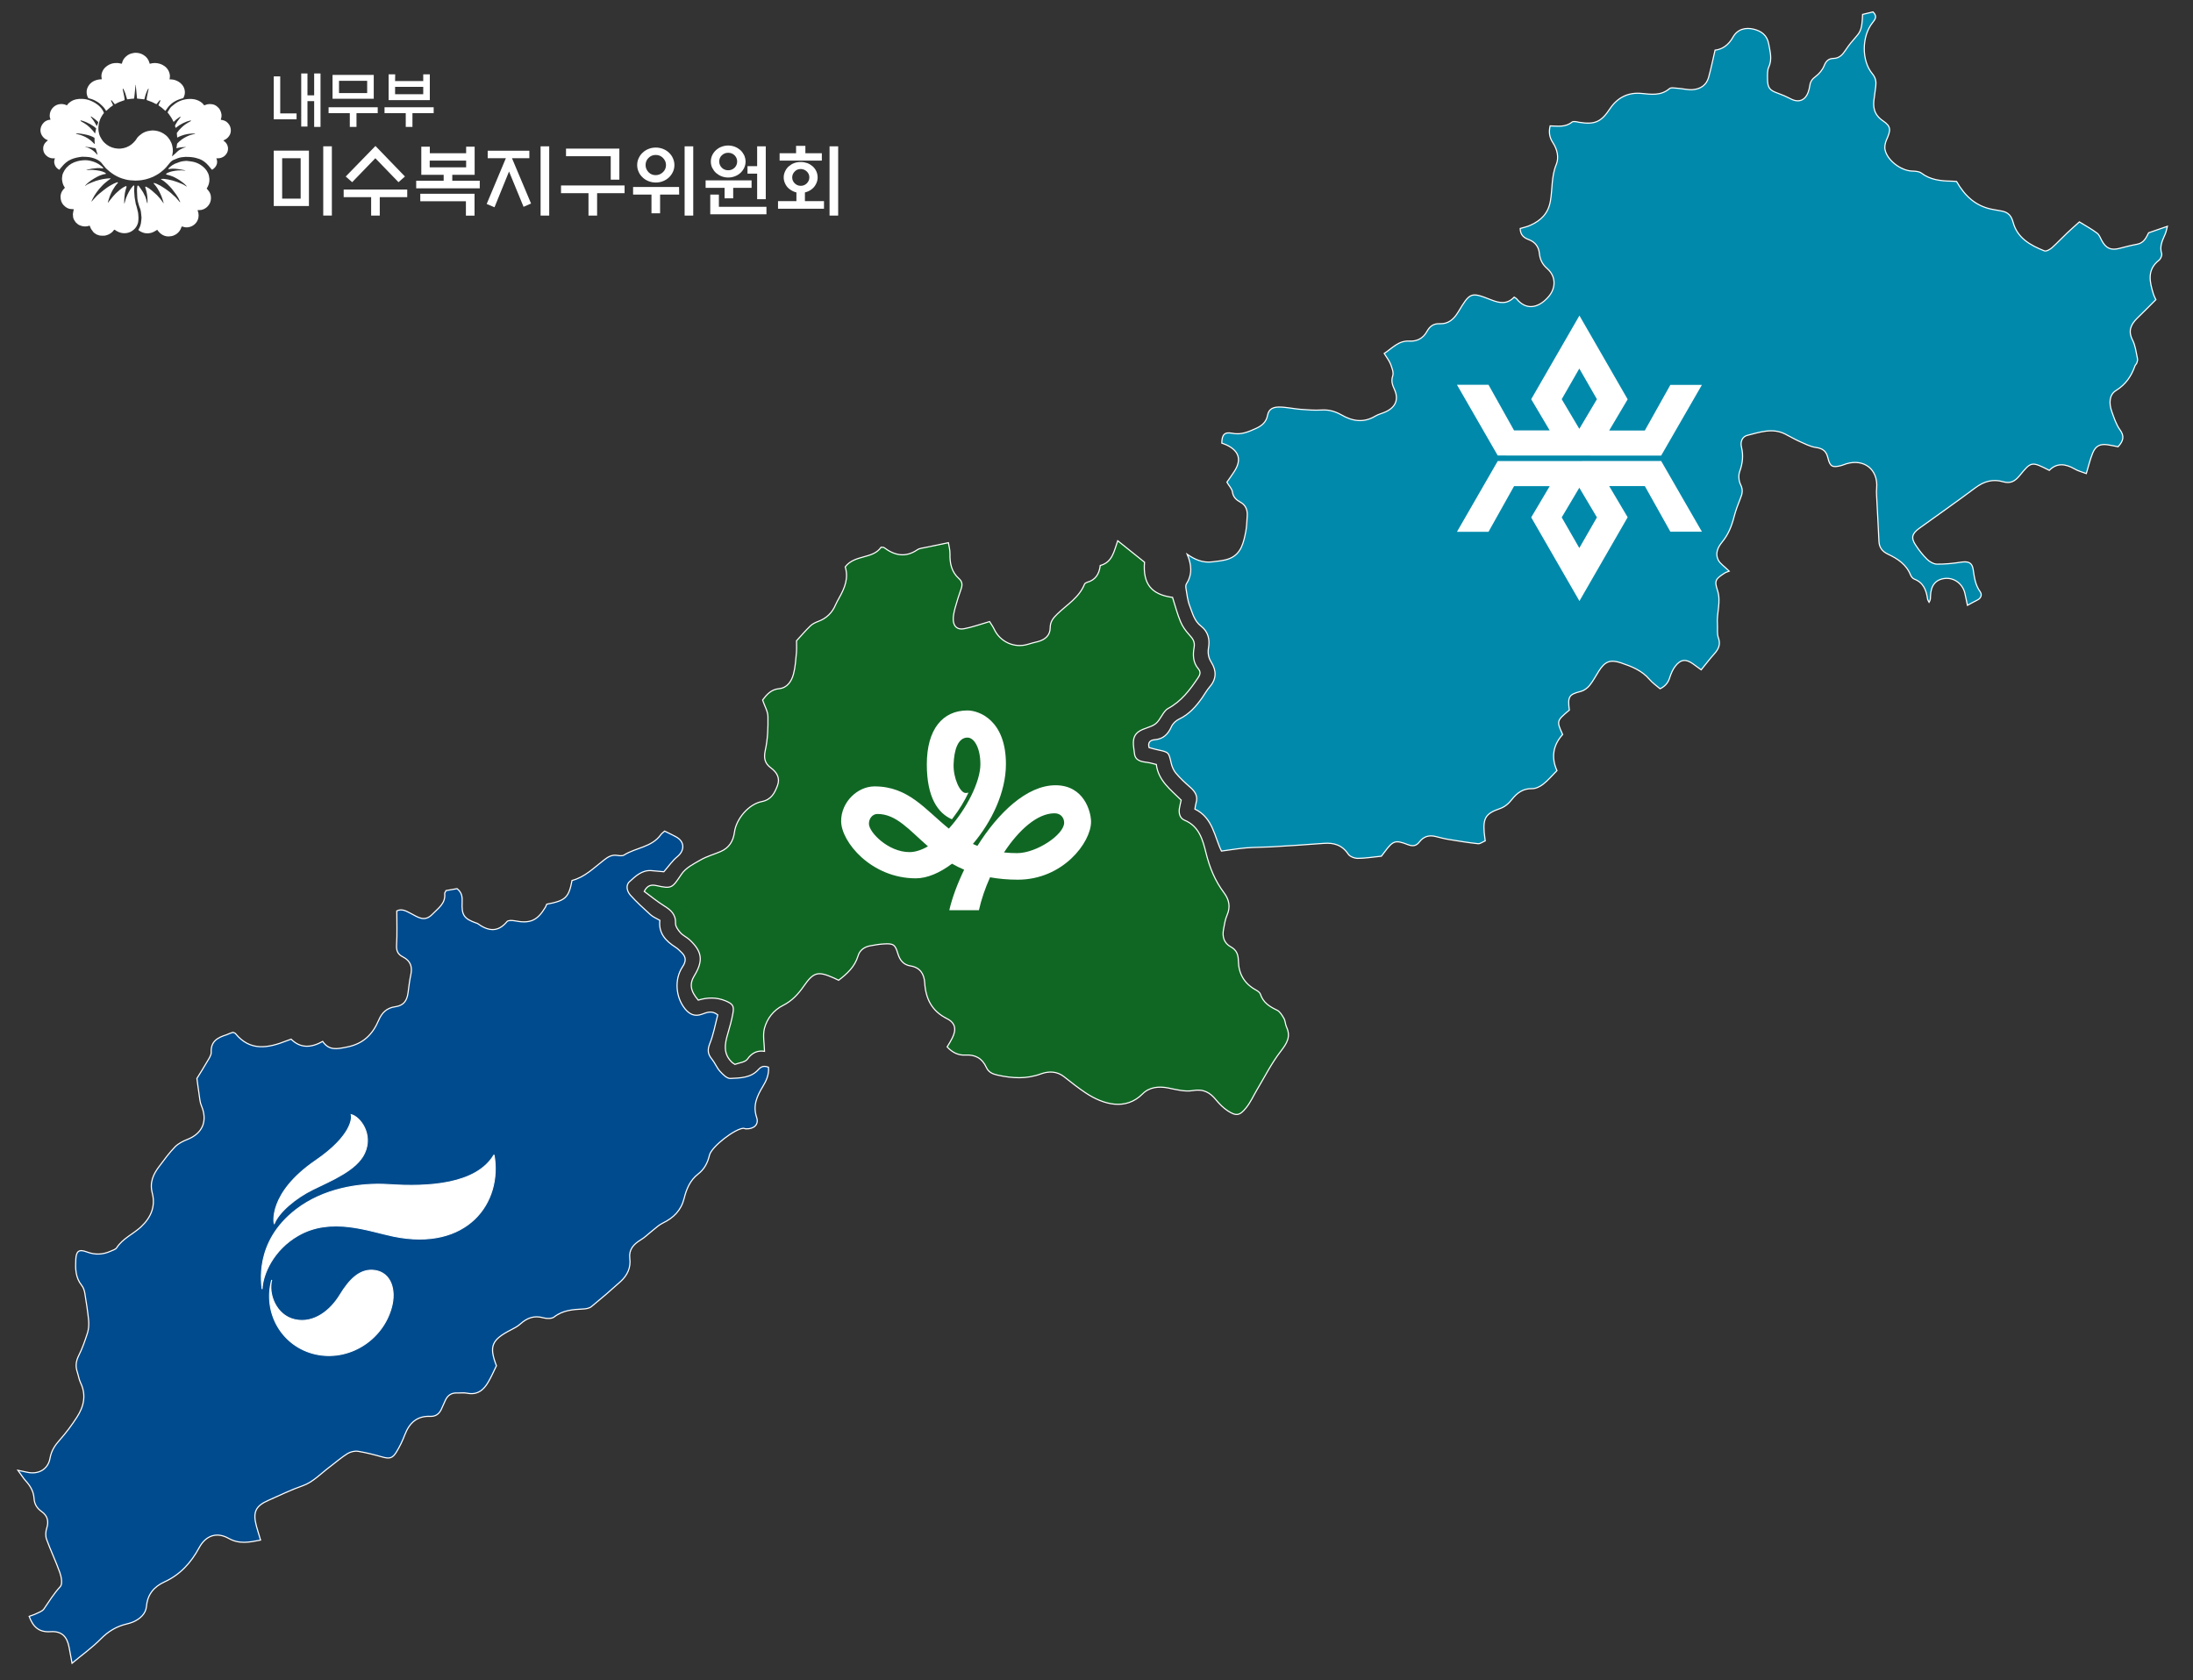
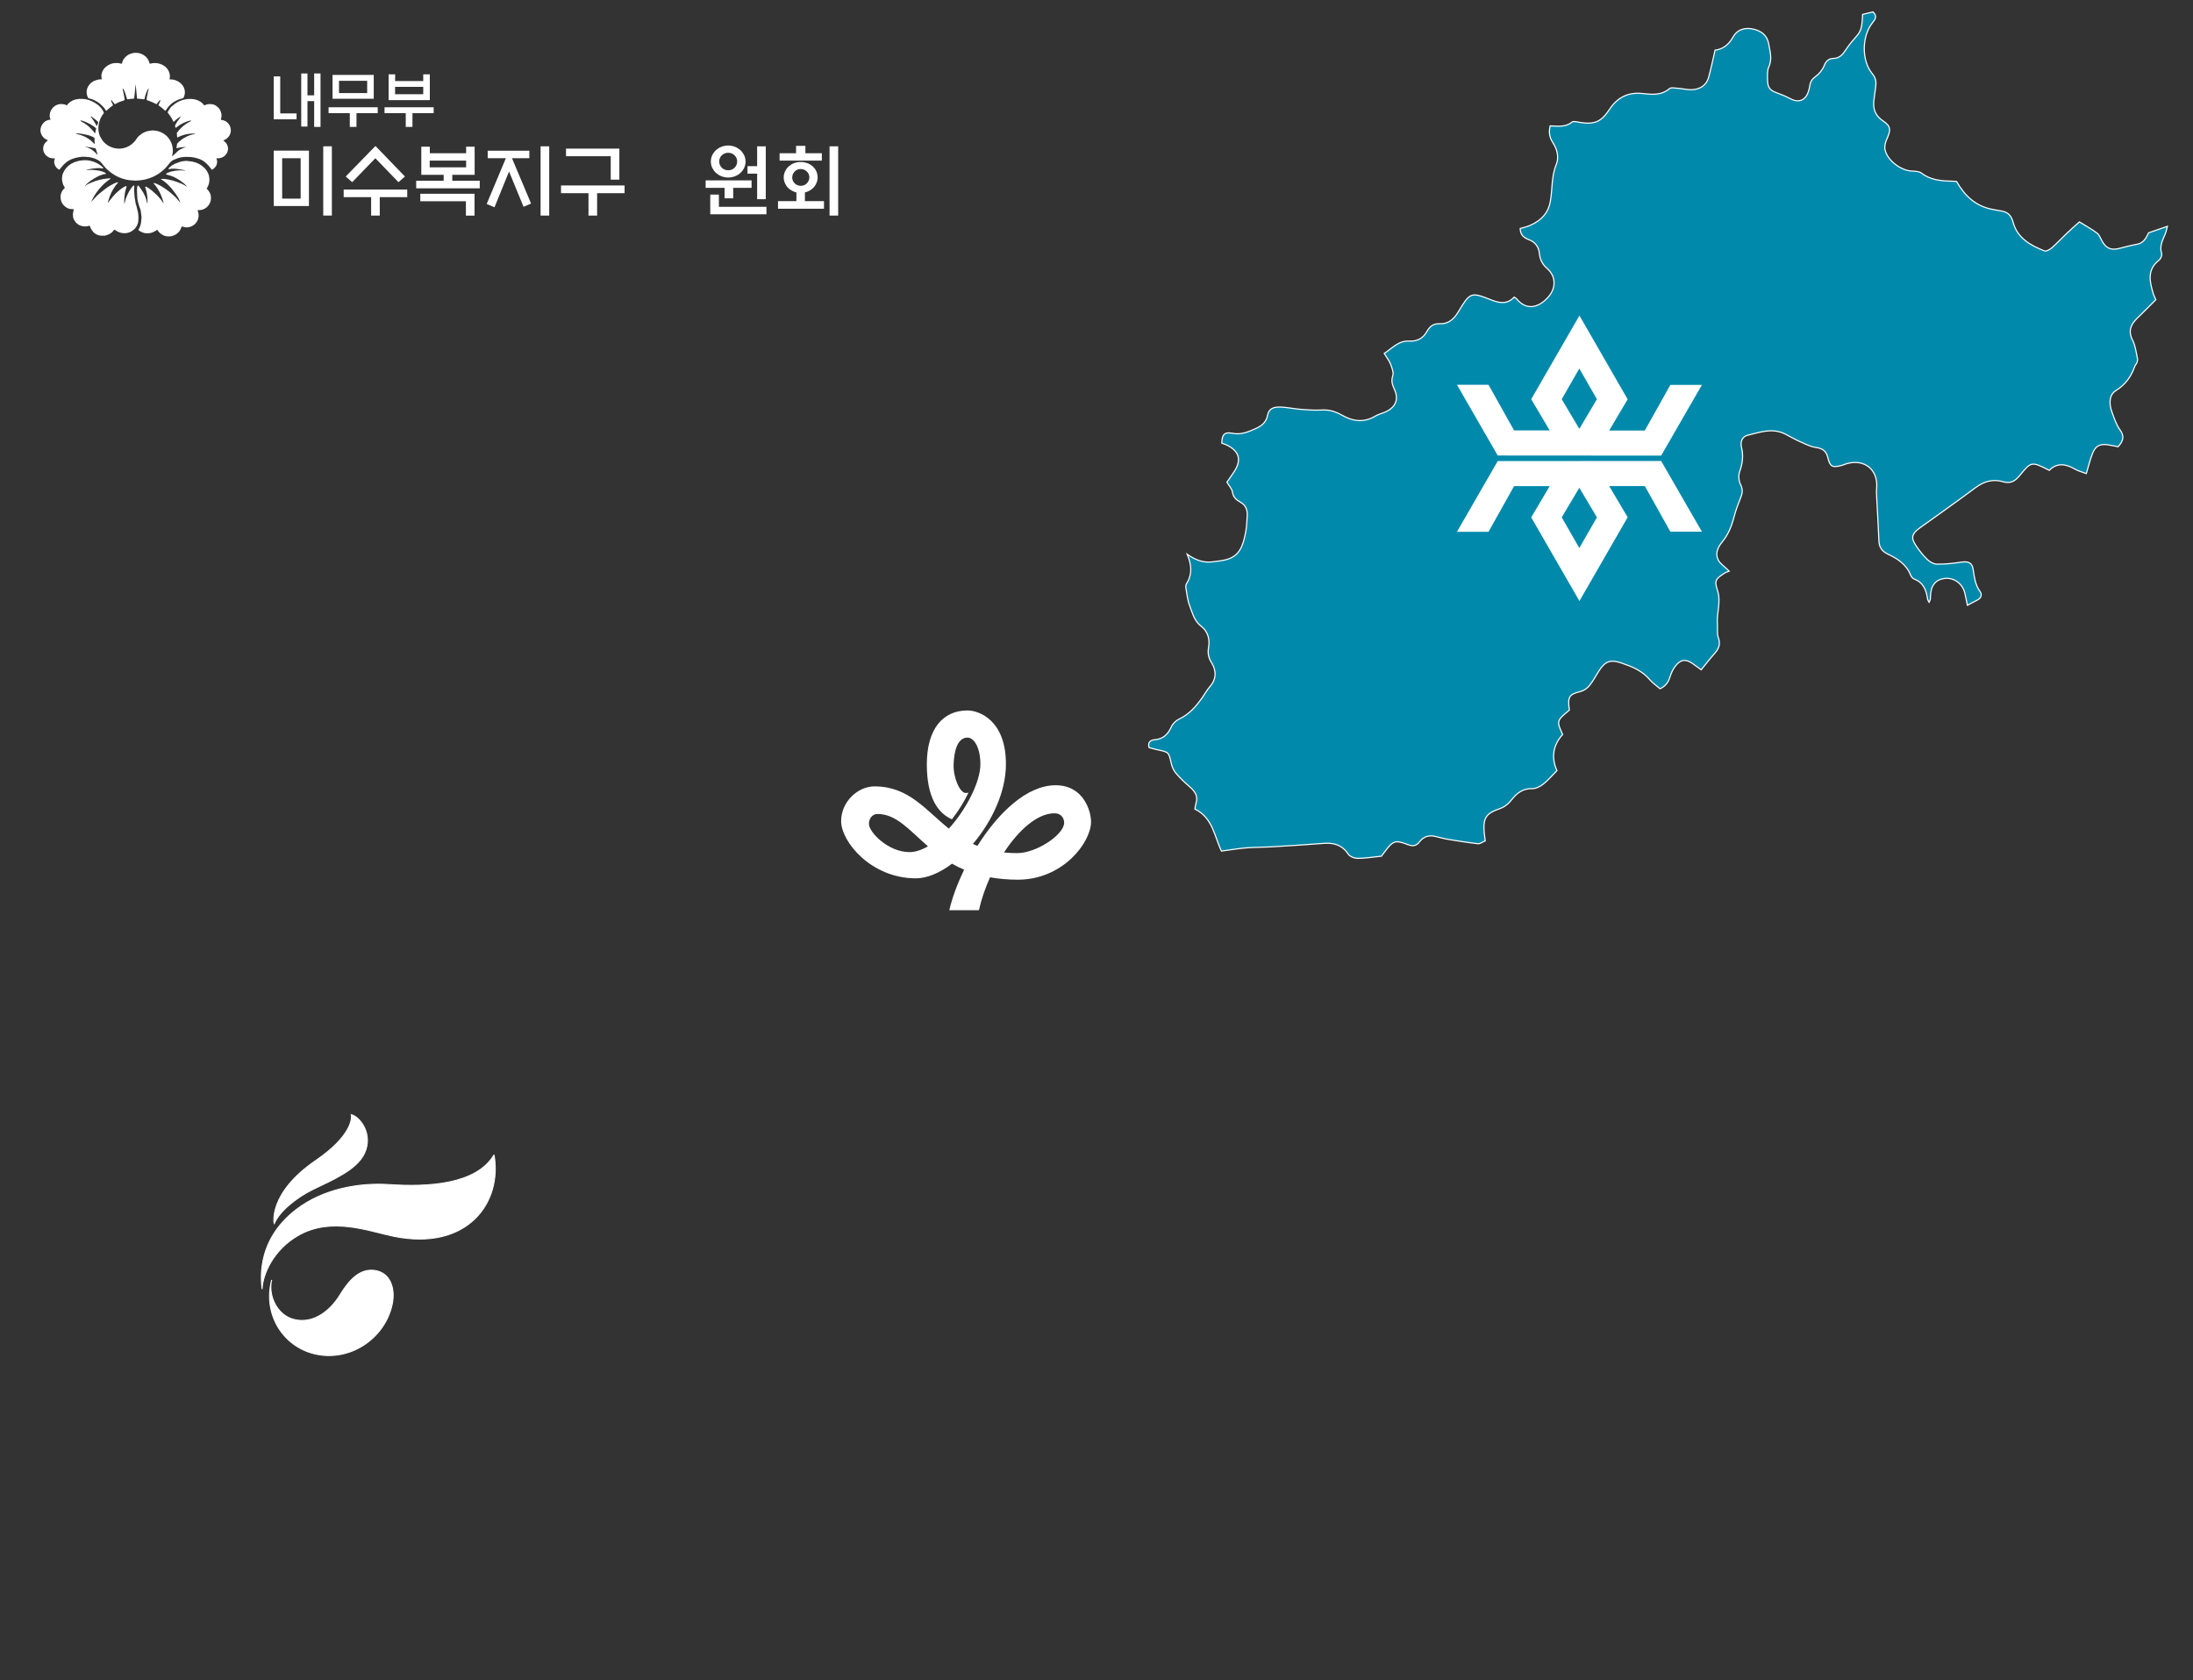
<svg xmlns="http://www.w3.org/2000/svg" version="1.1" id="레이어_1" x="0px" y="0px" viewBox="0 0 1932.2 1480.1" style="enable-background:new 0 0 1932.2 1480.1;" xml:space="preserve">
  <rect x="0" y="0" width="1932.2" height="1480.1" fill="#333333" stroke="none" />
  <style type="text/css">
	.st0{fill:#0089AB;stroke:#FFFFFF;stroke-miterlimit:10;}
	.st1{fill:#004B8D;stroke:#FFFFFF;stroke-miterlimit:10;}
	.st2{fill:#106724;stroke:#FFFFFF;stroke-miterlimit:10;}
	.st3{fill:#FFFFFF;stroke:#FFFFFF;stroke-width:0.871;stroke-miterlimit:10;}
	.st4{fill:#FFFFFF;}
</style>
  <path class="st0" d="M1382.7,625.6c-11.3,9.5-11.3,9.5-5.9,21.5c-8.3,9.2-10.3,20-5,31.8c-4.2,4.2-7.8,8.6-12.2,12  c-2.7,2.1-6.5,4-9.8,3.9c-8-0.2-13.3,3.9-17.7,9.5c-3,3.8-6.2,6.6-10.9,8.2c-12.1,4.2-14.5,8.2-13.5,20.9c0.2,2.3,0.6,4.5,0.9,7.4  c-2.3,0.9-4.4,2.7-6.3,2.5c-8.5-0.9-17-2.3-25.5-3.7c-3.9-0.6-7.8-1.6-11.7-2.6c-5.8-1.5-10.6-0.2-14.3,4.5  c-2.8,3.7-5.7,4.4-10.4,2.6c-11-4.3-13.1-3.4-20.1,6c-1.4,1.8-2.8,3.7-3.2,4.2c-7.9,0.8-14.4,1.9-20.8,1.9c-2.9,0-6.9-1.5-8.4-3.7  c-5.3-8-12.6-10.2-21.5-9.5c-15.6,1.2-31.2,2.2-46.8,3.1c-7.3,0.4-14.6,0.3-21.9,0.9c-6.8,0.6-13.6,1.7-21.5,2.8  c-6.1-12.2-7.4-29.3-23.4-37c0.4-2.1,0.5-3.7,1-5.3c1.9-6-0.8-10.1-5.1-13.9c-4.5-3.9-8.9-8-12.7-12.5c-2-2.4-3.4-5.7-4.1-8.8  c-2.2-9.6-2-9.6-11.8-11.7c-2.6-0.5-5.1-1.3-7.7-2c-1.3-4.7,1.2-6.6,4.9-6.9c7.6-0.6,11.8-4.8,14.8-11.5c1.2-2.7,4-5.4,6.8-6.7  c8.8-4.2,14.9-11.1,20.3-18.8c2.3-3.3,4.2-6.8,6.8-9.8c5.9-6.8,5.8-14.1,1.4-21.2c-2.7-4.3-3.4-8.2-2.6-13.1  c1.3-7.3-0.4-14.2-6.5-18.9c-6.1-4.6-7.6-11.6-10.1-18c-1.9-4.8-2.4-10.3-3.3-15.5c-0.2-1.2-0.2-2.8,0.4-3.8  c5.4-8.4,4.6-16.9,0.7-26.1c6.9,4.8,13.9,7.7,22,6.7c5.2-0.7,10.7-1,15.5-3c10.2-4.2,12.2-14.1,14.1-23.6c0.9-4.5,0.9-9.2,1.3-13.8  c0.4-5.1-1.3-9.5-5.7-12c-4-2.2-6.7-4.5-7.4-9.4c-0.4-2.7-2.9-5.1-4.8-8.4c2-2.9,4.3-6,6.4-9.3c6.7-10.2,4.5-18.1-6.5-23.4  c-1.5-0.7-3-1.2-4.4-1.7c0.1-7.3,2.2-10.1,9.2-8.7c8,1.6,14.3-1.3,21-4.3c5.2-2.3,9.1-5.8,10.1-11.5c1.1-6.1,5.6-7.3,10.2-7.3  c6.2,0,12.5,1.5,18.7,2c6.3,0.5,12.7,1,18.9,0.6c6.3-0.4,11.9,1.3,17.1,4.2c9.9,5.7,19.6,7.4,30,1.2c2.8-1.7,6.2-2.4,9.2-3.8  c8.8-4.1,11.6-10.9,7.8-19.5c-1.8-4-3.2-7.4-1.6-12.2c1-2.9-0.7-7-1.9-10.3c-1.2-3-3.3-5.7-5.6-9.4c7.2-4.7,12.6-11.5,22.3-10.9  c6.4,0.4,11.9-2.4,15.1-8.1c2.7-4.9,5.8-7.5,11.8-7.2c7.4,0.3,12.2-4.1,15.9-10.2c10.5-17.4,11-18,28.9-10.9c8,3.2,14.4,4,20.5-2.3  c1,0.7,1.7,0.9,2.1,1.4c7.8,9.8,18.6,9.1,28-1.6c6.8-7.7,6.9-18-0.9-24.9c-4.4-3.8-6.4-7.9-7-13.4c-0.5-5.7-3.6-10-9.1-12.1  c-4.3-1.6-7.7-3.9-7.8-9.9c2.9-0.9,6.2-1.5,9.1-2.9c9.3-4.2,15.6-10.4,17.5-21.2c1.9-10.7,0.8-21.8,5.2-32.3  c2.5-6.1,0.9-13.3-3-19.2c-2.9-4.4-3.8-9-2.4-14.8c6.7,0.2,13.4,1.4,19.2-3.3c1.3-1.1,4.5-0.2,6.7,0.2c13.8,2.2,19.3-0.7,26.7-11.9  c6.4-9.6,15.7-14.7,27.7-13.6c8.6,0.8,17.2,2.3,24.8-4.2c1.5-1.3,5-0.4,7.6-0.3c4.3,0.3,8.6,1.5,12.8,1.2  c6.8-0.5,12.2-3.9,14.1-10.8c2.1-7.6,3.7-15.3,5.7-24c6.4-0.7,12-4.6,15.8-11.5c4-7.1,11-8.7,18.2-7c6.6,1.6,11.9,5.2,13.3,13.1  c1.2,6.9,3.2,13.4,0,20.4c-1.3,2.8-1.1,6.5-1.1,9.8c0,8.4,1.8,10.6,9.3,13.2c3.7,1.3,7.3,2.9,10.8,4.7c7.1,3.9,13.1,1.8,15.8-5.8  c0.7-1.9,1.1-3.9,1.4-5.8c0.5-3.5,2.1-5.7,5.1-7.9c3.2-2.4,6.2-6,7.6-9.7c1.6-4.1,4-6.1,8-6.2c5.4-0.1,8.2-3.4,10.9-7.5  c2.7-4.1,5.9-8,9.2-11.7c4.2-4.7,5.2-7.6,5.7-19.6c3-0.7,6.3-1.5,9.2-2.2c4,4,1.9,6.5-0.3,9.3c-9.7,12-10,33.5-0.3,45.2  c3,3.6,3.5,7,3,11c-0.4,3.3-0.8,6.6-1.3,9.9c-1.4,8.3-0.4,15.1,7.7,20.6c7.4,5,6.9,8.2,3,16.9c-1.1,2.5-1.8,5.9-1.2,8.6  c2,9.3,13.8,18.2,23.5,18.7c2.9,0.1,6.4,0.2,8.5,1.8c8,6.1,17.1,6.9,26.5,7.1c1.7,0,3.3,0.2,4.5,0.3c7.3,12.8,16.9,21.7,31.3,24.5  c2.9,0.6,5.9,1,8.8,1.6c5.4,1.1,8.2,4.1,9.7,9.8c3.7,13.9,15.2,20.3,27.5,25.2c1.7,0.7,5-1.2,6.8-2.8c4.7-4.2,9-8.9,13.6-13.2  c3.6-3.4,7.3-6.6,10.5-9.5c5.8,3.6,11,6.4,15.6,9.9c1.9,1.4,2.9,4.2,4.1,6.5c3.7,6.9,8.1,8.9,15.7,6.9c5.1-1.3,10.2-2.7,15.4-3.6  c6.2-1.1,8.2-6.2,10.2-10.1c5.9-2,11-3.8,16.5-5.7c-0.5,1.9-0.9,4.5-1.9,6.8c-2.3,5.5-5.2,10.7-3.1,17.2c0.5,1.6-0.9,4.8-2.4,5.9  c-10.9,8.6-8.1,19.2-4.8,30c0.5,1.5,1.3,3,2.1,4.7c-5.6,5.6-10.9,11-16.4,16.3c-5.7,5.6-8.3,11.3-4.1,19.4  c2.5,4.9,3.1,10.8,4.3,16.3c0.3,1.2-0.2,2.6-0.6,3.8c-0.3,0.9-1.3,1.6-1.6,2.5c-3.2,9.1-8.1,16.4-16.8,21.8  c-6.1,3.8-6.1,11.5-3.7,18.3c2,5.6,3.9,11.6,7.3,16.3c4,5.6,3.1,9.6-1.7,14.9c-2.5-0.5-5.7-1.2-8.9-1.7c-6.9-1.1-10.9,0.9-13.5,7.3  c-2.2,5.5-3.6,11.3-5.6,18c-3.6-1.4-7.2-2.2-10.2-4c-8-4.6-15.7-5.7-22.4,1.2c-15.6-7.9-15.8-8.1-26.2,4.7c-4.1,5-8.2,7.2-14.6,5.3  c-8.9-2.6-16.8-0.3-24.3,5.3c-16.3,12.2-32.9,23.8-49.4,35.7c-6.6,4.8-7.5,8.5-3.2,14.9c2.9,4.4,6.2,8.7,10,12.4  c2.2,2.2,5.7,4.2,8.6,4.3c7,0.1,14.2-0.6,21.2-1.7c6.4-1,9.9,0.2,10.8,6.3c1.1,6.9,1.8,13.7,6.2,19.7c1.8,2.5,0.9,5.8-2.6,7.4  c-2.7,1.3-5.2,2.8-8.6,4.6c-0.7-3.5-1.5-6.7-2.1-9.8c-1.6-8.7-9.3-14.8-17.7-13.9c-8.3,0.9-12.6,6.2-12.8,16c0,1.6,0,3.1-1.2,5  c-0.5-1-1.3-2-1.4-3.1c-1.1-7.6-3.6-14.2-11.6-17.3c-1.4-0.5-2.7-2.1-3.3-3.5c-3.7-9.5-11.5-14.5-20-18.5c-5.1-2.4-7.7-6-7.9-11.5  c-0.6-13.6-1.4-27.2-2.1-40.9c-0.1-2-0.1-4,0.1-6c1.3-16.2-11-25.9-26.7-21.2c-1.6,0.5-3.1,1.2-4.7,1.6c-7.4,1.9-9.7,1-11.5-6.6  c-1.5-6.3-4.5-8.5-10.7-9.4c-5.1-0.7-10-3.4-14.8-5.5c-4.2-1.9-8.2-4.3-12.4-6.4c-11.2-5.5-22.1-1.5-33,1.2  c-4.6,1.1-6.5,5.6-5.3,10.5c1.8,7.4,1,14.3-1.6,21.5c-1.2,3.3-0.8,8.2,0.8,11.4c2.3,4.5,1.6,8.1-0.2,12.3c-2.1,5.2-4.1,10.6-5.5,16  c-2.1,8.2-5.1,15.8-10.6,22.4c-3.8,4.6-6.2,10.1-3.4,15.7c1.6,3.3,5.4,5.6,9.7,9.9c-1.4,0.6-2.8,0.9-3.9,1.6  c-8.2,5.3-9.3,6.7-6.4,15.4c3.3,10.1-0.9,19.8-0.1,29.7c0.3,4-0.5,8.3,0.8,11.8c2.2,6,0.3,10.1-3.6,14.4c-3.9,4.3-7.4,9-11.5,14  c-3.2-2.3-5.2-3.8-7.3-5.3c-6.2-4.4-10.8-4-15.5,2.1c-2.2,2.8-3.7,6.3-4.8,9.7c-1.3,4.4-3.6,7.7-8.6,10.2c-3-2.6-6.6-5-9.3-8.2  c-6.8-8-15.9-11.5-25.4-14.7c-9.2-3-13.9-1.2-19.2,7.2c-2.7,4.2-5,8.7-8.1,12.6c-1.9,2.4-4.8,4.6-7.7,5.4  C1382.5,611.7,1381.1,613.5,1382.7,625.6z" />
-   <path class="st1" d="M205.2,909.5c1,0.4,1.8,0.5,2.2,1c13,15.9,28.7,12.9,45,6.5c1.2-0.5,2.5-0.9,4.1-1.5c8.3,8.3,17.8,7.6,27.8,2  c5.7,8.2,12.5,6.7,21.1,5c14.6-2.8,22.9-11.1,28.3-23.8c2.8-6.6,7.1-10.8,14.7-11.8c7.1-1,10.2-5.2,11.1-12.2  c0.7-5.2,1.3-10.5,2.4-15.7c1.6-7.1-0.1-12.5-6.8-15.9c-4.4-2.2-6-5.2-5.7-10.4c0.6-9.9,0.2-19.9,0.2-30.2c4.4-2.2,8.2,0.1,11.9,2  c6.4,3.2,12.4,8.4,19.6,0.8c5.1-5.3,11.6-9.4,10.7-18c-0.1-0.6,0.5-1.2,1.2-2.7c2.9-0.5,6.4-1.1,9.7-1.7c4.3,3.4,4.7,7.3,4.5,11.9  c-0.6,11.5,1.7,14.6,12.4,18.4c0.3,0.1,0.7,0.1,1,0.3c9.1,6.6,17.8,8.5,26.1-1.6c1-1.2,4.4-1.1,6.6-0.7c13.6,2.7,20.1,0,27.2-11.9  c0.5-0.8,0.8-1.8,1.2-2.7c16.5-3.1,19.4-5.7,22.3-20.9c11.2-2.9,19.2-11.1,28.1-18c3.6-2.8,7-4.9,11.8-4.1c1.9,0.3,4.4,0.6,5.9-0.3  c10.4-6.6,24.4-6.8,32.4-17.9c0.9-1.3,2.4-2.2,3.4-3.2c3.6,1.8,6.9,3.3,10,5c7.8,4.2,7.9,12.1,1,17.7c-4.2,3.4-7.4,8.2-11.7,13.1  c-2.8-0.2-7-0.7-11.2-1c-8.2-0.5-13.7,4.9-19,9.7c-3.7,3.3-2.2,8.6,0.7,11.9c5.5,6.1,11.6,11.7,17.8,17.3c2.2,2,5.1,3.1,8.2,4.9  c-1.4,11.3,5.2,18.3,14.1,23.9c1.9,1.2,3.5,3,5.2,4.6c3.9,3.9,3.9,7.6,0.7,12.4c-7.4,11-6.1,26.9,2.2,37.1c4,4.9,8.6,7,14.9,4.7  c4.2-1.5,8.8-3.6,13.9,0.6c-2.2,8.3-3.7,17.2-7,25.3c-2.2,5.5-1.8,9.3,1.8,13.6c2.7,3.3,4.3,7.6,7.1,10.7c2.5,2.8,6.2,6.6,9.3,6.4  c8.7-0.4,18.1-0.5,24.6-7.8c2.8-3.1,5.1-3.4,8.9-2.1c0.6,6.5-1.9,11.9-5,17c-5.1,8.5-9,16.7-5.4,27.3c2.1,6.3-2.5,10.3-9.6,10  c-0.6,0-1.3-0.5-1.9-0.5c-7.5,0.2-28.3,16.2-30.1,23.7c-1.6,6.8-4.5,12.4-10.1,16.7c-7,5.4-10.2,13.2-12.2,21.3  c-2.7,10.7-9.3,17.2-18.8,21.8c-3.2,1.5-5.9,4.1-8.8,6.4c-3.6,2.8-6.9,6.2-10.8,8.5c-6.2,3.8-10.4,8.4-9.5,16.1  c1.1,8.4-2.2,15.1-8.1,20.5c-8.4,7.6-16.9,14.9-25.7,22.1c-1.8,1.5-4.8,2-7.3,2.1c-9,0.5-17.8,1-25.5,7c-2.1,1.7-6.6,1.6-9.5,0.8  c-8-2.3-14.3,0-20.2,5.3c-2.4,2.2-5.5,3.8-8.4,5.3c-17.1,8.8-19.4,14.4-12.8,31.6c-2.3,4.7-4.4,9.6-7.1,14.2  c-4.1,7.2-9.6,11.8-18.7,10c-2.9-0.6-6-0.1-9-0.2c-4.9-0.2-8.2,2.1-10.2,6.5c-1.2,2.7-2.4,5.5-3.7,8.2c-1.9,3.9-5,6.1-9.6,5.9  c-11.7-0.5-18.4,5.8-22.4,16.2c-2,5.3-4.5,10.4-7.4,15.2c-3.5,5.7-6.1,6.1-12.4,4.4c-7-2-14.1-3.8-21.3-5c-3-0.5-6.8,0.4-9.4,2  c-5.3,3.3-10.1,7.5-15.1,11.3c-8,5.9-15.3,13.9-24.3,17c-10.4,3.6-20.1,8.4-30.1,12.8c-11.6,5-14.1,10.5-10.7,23  c1,3.8,2.3,7.6,3.6,12.1c-9.9,1.9-18.7,3.8-28.1-1.5c-10.5-5.9-20.2-2.6-26,8.2c-7.2,13.3-16.7,23.8-30.7,30.2  c-8.9,4.1-14.8,10.7-15.7,21.4c-0.6,6.6-5.6,11.1-11.7,13.8c-1.8,0.8-3.8,1.3-5.7,1.8c-9,2.1-16.3,6.5-22.9,13.2  c-7.4,7.5-16.1,13.7-25.3,21.4c-1-5.6-1.8-9.8-2.6-14c-1.8-9.6-6.6-14.5-16.4-13.8c-10.4,0.7-15.4-4.4-18.8-13.5  c2.1-0.8,4.3-1.4,6.3-2.4c2.3-1.1,5.3-2.1,6.7-4.1c4.6-6.8,8.9-13.7,14.5-19.8c2-2.2,0.9-8.4-0.4-12.1c-3.5-10-8.2-19.6-11.8-29.6  c-1-2.8-0.8-6.6,0.1-9.4c2.1-6.3,0.8-11.3-4.5-15c-4.1-2.9-6.3-6.6-6.6-11.6c-0.4-5.9-3.1-10.7-7.1-15.1c-2.2-2.4-3.9-5.2-7.1-9.6  c4,0.8,6,1.2,8,1.7c9.9,2.3,18.6-2.4,20.3-12.4c1.2-6.7,4.4-11.4,8.7-16.2c5.5-6.2,10.5-12.9,15-19.9c6.1-9.4,8.4-19.5,3.2-30.3  c-1.4-3-1.9-6.4-2.9-9.5c-1.7-5-1.2-9.4,1.2-14.3c3.3-6.5,5.7-13.5,7.9-20.4c1-3.4,1.2-7.2,0.9-10.8c-0.8-7.9-2-15.8-3.3-23.6  c-0.4-2.6-1.3-5.4-2.9-7.3c-5.5-6.9-5.5-14.8-5.1-22.8c0.4-7.2,2.6-9.2,9.6-6.6c7.4,2.8,14.3,2.5,21.3-0.7c1.8-0.8,4.2-1.5,5.1-2.9  c5.4-8.3,14.6-12.1,21.5-18.5c9-8.4,12.8-18.3,9.9-29.6c-2.5-9.8,0.9-16.8,6.3-23.9c4.4-5.8,8.7-11.8,13.8-17c2.9-2.9,7-5,10.9-6.5  c13.4-5.3,17.9-16.3,12.3-29.6c-1.4-3.2-1.5-6.9-2.1-10.4c-0.7-4.2-1.1-8.4-1.9-13.7c2.6-4.2,6-9.5,9.1-14.9  c1.5-2.6,3.6-5.5,3.5-8.1c-0.5-9.9,5.9-13.1,13.6-15.5C201.8,910.6,203.6,910,205.2,909.5z" />
-   <path class="st2" d="M738.9,863.6c-1.9-0.9-3-1.5-4.2-2c-14.2-6.3-17.9-5.2-26.6,7.3c-4.8,6.9-10.3,12.9-18.1,16.8  c-8.4,4.2-14.2,11.6-16.5,20.4c-1.5,6-0.1,12.8,0.1,20.1c-5.6-0.9-10.8,0.8-15,6.8c-2,2.9-7.5,3.3-11.1,4.7c-1-0.7-1.6-1-2.1-1.4  c-8.3-7.4-7-16.2-4.2-25.5c1.8-6,3.5-12.2,4.6-18.4c1.1-6.4-0.4-8-6.4-10.6c-8.1-3.4-16.2-3.1-24.2-0.7c-6.9-8-7.9-14.3-3.4-21.6  c8-13.2,6.9-21.3-4.4-31.7c-2.4-2.2-5.7-3.6-7.9-6.1c-2-2.3-4.4-5.5-4.3-8.2c0.3-8.1-4.3-11.9-10.3-15.6  c-6.1-3.8-11.6-8.4-17.3-12.6c2.9-5.7,6.5-6,10.8-5.1c13.7,3.1,13.9,2,22-10c3.7-5.6,10.8-9.2,17-12.7c5.4-3.1,11.7-4.8,17.5-7.3  c7.4-3.2,11.1-9,12.2-17c1.5-11.8,12.6-24.8,24-27c8.4-1.6,11.4-7.5,13.9-14.1c2.5-6.6-0.5-11.7-5.8-15.6c-5.5-4.1-6.4-8.7-4.9-15.6  c2.1-9.6,2.5-19.8,2.3-29.7c-0.1-4.7-3-9.3-4.7-14.5c3.6-4.7,7.3-9.3,14.6-10c7.1-0.7,10.9-6.5,12.6-12.8c1.6-6,2-12.4,2.6-18.7  c0.3-3.6,0.1-7.3,0.1-10.7c4.1-4.4,7.9-9,12.2-13.1c1.8-1.8,4.4-3,6.8-3.9c7.3-2.7,12.4-7.6,15.4-14.7c0.9-2.1,2.1-4.2,3.2-6.2  c4.9-8.6,8.4-17.4,5.3-27.2c8.4-11,24.3-6.7,31.6-17.3c1.4,0.1,2.2,0,2.6,0.3c9.4,7.1,19,9,29.4,1.9c2.1-1.4,5-1.5,7.6-2.1  c6.1-1.3,12.2-2.6,19.7-4.1c0.4,2.7,1.5,6.3,1.4,9.9c-0.2,8.4,1.4,15.9,7.9,21.7c2.9,2.6,3.2,5.4,2,8.9c-2,5.6-3.8,11.3-5.4,17.1  c-0.9,3.5-1.8,7.2-1.6,10.7c0.4,5.7,3.8,8.6,9.5,7.5c7.1-1.3,13.9-3.8,22.5-6.3c0.8,1.4,2.7,3.9,4,6.6c5.2,11.3,17.9,17.1,29.8,13.4  c2.8-0.9,5.7-1.6,8.6-2.3c6.4-1.7,11-5.4,11-12.4c0-5.4,2.9-8.7,6.2-11.9c8.5-8.3,19.3-14.5,24-26.3c0.3-0.8,1.4-1.4,2.3-1.7  c7.5-2,10.7-7.4,11.6-14.8c10.7-2.9,12-12.2,15.4-21.8c8,6.4,15.8,12.6,23.6,18.9c-1.5,19.1,6,28.5,24.7,31c2.3,7.1,4.1,14.4,7,21.3  c1.7,4.2,4.5,8.1,7.6,11.5c3.1,3.4,5.3,6.1,4.4,11.3c-1.2,6.6-1,13.3,3.8,18.9c2.3,2.7,1.5,5.3-0.5,8.1  c-7.1,10.5-14.4,20.3-26.1,26.7c-4.7,2.6-6.6,9.9-11.1,13.5c-4.2,3.3-10.6,3.8-15,7c-6.8,4.9-4.3,12.8-3.6,19.5  c0.7,6.1,6.2,7,11.4,7.6c2.6,0.3,5.1,1.2,7.8,1.8c1.8,14.3,12.6,22.1,21.9,31.4c-0.5,2.4-1.2,4.9-1.6,7.5c-0.6,4.3,0.5,8.5,4.6,10.2  c13,5.4,16.1,17.6,18.9,28.9c3.2,12.9,8,24.6,15.9,35.1c4.5,6,5.8,12.4,2.6,19.7c-1.7,3.9-2.3,8.3-3.1,12.5  c-1.2,6.5,0.4,12.1,6.5,15.4c5.1,2.8,6.5,6.9,6.6,12.3c0.2,11.1,5,19.8,15,25.4c1.7,0.9,3.8,2.3,4.4,3.9c2.4,7.4,8,11,14.6,14.1  c2.6,1.2,4.5,4.5,6.1,7.2c1.3,2.2,1.2,5.2,2.3,7.6c4,8.6,0.4,14.4-5,21.4c-8.1,10.4-14.1,22.4-20.9,33.8c-3.2,5.4-5.8,11.3-9.7,16.1  c-5.7,7.1-8.8,7.4-16.2,2.6c-3.8-2.5-7.2-5.9-10.1-9.4c-5.4-6.7-11.2-10.1-20.7-8.4c-6.9,1.2-14.5-0.9-21.6-2.3  c-8.5-1.7-16.7-0.7-22.5,5.1c-14.8,15-34.5,9.7-50.3-0.8c-6.6-4.4-12.9-9.4-19.1-14.3c-6.2-4.9-13.6-4.8-20-2.5  c-12.9,4.8-25.4,4-38.3,1.2c-4.6-1-8.1-2.5-10.1-6.9c-3.6-7.9-9.6-11.3-18.4-10.8c-6.3,0.4-11.6-2.3-16.1-7.2  c1.6-2.6,3.2-5.1,4.5-7.8c3.8-7.5,2.8-13.3-4.5-17c-13.5-6.7-18.9-17.5-19.8-31.9c-0.5-7.6-4.1-13.3-12.4-14.6  c-6.4-1-9.5-5.1-11.3-11.1c-2.3-7.8-3.9-8.8-12.2-8.3c-4,0.2-7.9,0.9-11.8,1.6c-5.3,0.9-9.5,3.8-11,9  C753.1,851.7,746.6,857.7,738.9,863.6z" />
  <path class="st3" d="M330.5,1119.3c-12.9-2-22.4,7.5-31,21.6c-7.9,13.1-22.6,25.6-39.8,21.7c-16.5-3.7-23.6-22.6-20.3-35  c-7.9,29.5,9.4,58.7,38.5,65.3s59.2-11.9,67.1-41.4C349,1136.6,344.6,1121.5,330.5,1119.3" />
  <path class="st3" d="M435.3,1017.4c7.4,42.2-23.7,85.1-88.7,71.7c-21.5-4.4-54.6-17.6-84-0.6c-21.7,12.5-31.1,33.8-31.7,47.2  c0.1-3-7.9-41.2,30.5-70.4c23-17.5,54.1-23.5,81.4-21.7C377,1045.9,419.8,1043.7,435.3,1017.4" />
  <path class="st3" d="M278.2,1022.4c31.9-21.8,32.1-37.6,31.3-40.4c7.8,2,19.4,17.2,11.7,33.9c-6.9,14.9-28.5,23.7-45.5,32  c-15.4,7.5-30.3,20.2-34.1,30.3C241.5,1078.3,235.7,1051.5,278.2,1022.4" />
  <path class="st4" d="M852.4,625.9c-21.8,0-35.8,16.5-35.8,47.5c0,29.2,9.8,43,22.1,48.4c0.5-0.7,1-1.3,1.5-2  c5.2-6.8,9.7-14.3,13.1-21.5c-0.8,0.2-1.6,0.3-2.5,0.3c-4.9,0-11-13.1-10.6-25.3c0.4-12.2,3.7-23.5,12.2-23.5  c5.9,0,11.4,9,11.4,23.5c0,15.4-12.2,39.5-27.8,56.7c-20.9-16.8-35.5-37.2-65.5-37.2c-14.8,0-29.4,13.6-29.4,30.6  c0,18.2,26.5,50.4,65.8,50.4c10,0,21.2-4.8,31.9-12.9c3.3,1.9,6.9,3.7,10.7,5.3c-6,12.4-10.6,24.8-13.1,35.7h26.1  c2.1-9.5,5.5-19.4,9.8-29c7.4,1.3,15.5,2.1,24.4,2.1c40,0,64.6-33,64.6-51c0-8.8-6.1-32.2-31.3-32.2c-25.3,0-50.6,24.4-68.8,53.4  c-1.4-0.5-2.7-1.1-4-1.7c16.6-19.5,29.1-45.7,29.1-70.2C886.4,634.6,862.7,625.9,852.4,625.9z M929.1,716.5c6,0,8.5,4.5,8.5,8.3  c0,10.5-24.4,26.8-41.4,26.8c-4.1,0-8-0.2-11.6-0.6C897.6,731.2,914,716.5,929.1,716.5z M773.1,717.1c16.7,0,28,14.2,44.5,28.5  c-5.5,3.2-11.1,5.1-16.3,5.1c-18.7,0-35.7-17.5-35.7-24.9C765.5,721.3,768.6,717.1,773.1,717.1z" />
  <g>
    <path class="st4" d="M1319.6,401.3l-35.9-62.3h27.8l22.5,40.2h31.4l-16.3-27.5l42.5-73.7l42.5,73.8l-16.3,27.5h31.4l22.5-40.2h27.8   l-35.9,62.3L1319.6,401.3L1319.6,401.3z M1391.5,324.7l-15.5,27l15.5,26.1l15.5-26.1L1391.5,324.7z" />
    <path class="st4" d="M1319.6,406.2l-35.9,62.3h27.8l22.5-40.2h31.4l-16.3,27.5l42.5,73.7l42.5-73.8l-16.3-27.5h31.4l22.5,40.2h27.8   l-35.9-62.3L1319.6,406.2L1319.6,406.2z M1391.5,482.8l-15.5-27l15.5-26.1l15.5,26.1L1391.5,482.8z" />
  </g>
  <g>
    <path class="st4" d="M48.4,139.5c-0.4,0-0.6,0-0.9,0c-2.1,0.1-4-0.4-5.7-1.6c-2.1-1.5-3.4-3.4-3.7-5.9c-0.3-2.6,0.4-4.9,2.3-6.8   c0.5-0.5,1.1-0.9,1.6-1.4c0.1,0,0.1-0.1,0.2-0.2c-0.1-0.1-0.3-0.1-0.4-0.2c-2.2-0.8-3.8-2.3-5-4.3c-0.9-1.6-1.3-3.5-1.1-5.3   c0.3-2.5,1.5-4.6,3.4-6.3c1.2-1,2.6-1.6,4.1-1.9c0.3-0.1,0.6-0.1,0.9-0.1c0.4,0,0.4-0.2,0.3-0.5c-0.4-1.1-0.7-2.3-0.6-3.5   c0.1-2.3,0.9-4.3,2.3-6.1c1.5-1.8,3.4-3,5.6-3.5c2.4-0.5,4.8-0.3,7,0.8c0.1,0,0.2,0.1,0.3,0.1c0.8-1.4,2-2.4,3.3-3.3   c1.7-1.1,3.5-1.8,5.5-2.1c1.3-0.2,2.6-0.4,3.9-0.3c2.8,0,5.5,0.5,8.1,1.6c1.4,0.6,2.7,1.2,4,2c1.6,1,3.2,2.2,4.5,3.6   c1.4,1.5,2.5,3.1,3.2,5c0.1,0.1,0,0.4-0.1,0.5c-0.3,0.4-0.7,0.8-1,1.3c-0.7,1.2-1.5,2.4-2,3.6c-0.6,1.5-1.1,3.1-1.4,4.7   c-0.3,1.6-0.3,3.1-0.3,4.6c0,1.1,0.3,2.2,0.5,3.3c0.4,2,1.3,3.7,2.4,5.4c0.7,1.1,1.5,2.2,2.5,3.1c2.6,2.5,5.6,4.1,9.2,4.8   c1.6,0.3,3.3,0.4,4.9,0.3c3.6-0.3,6.9-1.5,9.8-3.8c1.2-0.9,2.2-2.1,3.2-3.2c0.7-0.8,1.1-1.7,1.7-2.5c1.2-1.5,2.7-2.7,4.3-3.8   c1.9-1.2,3.9-2,6.1-2.3c1.1-0.2,2.3-0.4,3.4-0.4c2.6,0.1,5,0.6,7.4,1.7c1.5,0.7,2.9,1.6,4.2,2.7c1.3,1.1,2.4,2.5,3.3,3.9   c1,1.7,1.8,3.4,2.2,5.3c0.4,1.6,0.6,3.3,0.5,4.9c-0.1,1.3-0.4,2.6-0.6,3.8c0,0.1,0,0.3-0.1,0.4l0.1,0.1c0.9-0.8,1.8-1.6,2.7-2.4   c1.3-1.2,2.5-2.5,4-3.4c1.6-1,3.3-1.7,5.1-2.2c0.1,0,0.3-0.1,0.4-0.1v-0.1c-0.6,0-1.1,0.1-1.7,0.1c-0.6,0-1.1,0.1-1.7,0.1   c-0.6,0.1-1.1,0.1-1.7,0.2c-0.6,0.1-1.1,0.2-1.6,0.3c-0.6,0.1-1.1,0.3-1.8,0.4c0.1-0.6,0.2-1.1,0.3-1.6c0.1-0.7,0.2-1.4,0.3-2.1   c0-0.2,0.1-0.3,0.2-0.5c2.4-2.6,5.2-4.6,8.3-6.1c2.2-1.1,4.5-1.8,6.9-2.3c0.2,0,0.5,0.1,0.5-0.2c0-0.1-0.4-0.2-0.6-0.2   c-4,0-7.9,0.6-11.6,2c-1.1,0.4-2.1,0.9-3.1,1.4c-0.1,0.1-0.3,0.1-0.5,0.2c0-0.2,0-0.4,0-0.5c-0.1-1.1-0.2-2.2-0.3-3.3   c0-0.1,0-0.3,0.1-0.4c0.6-0.8,1.2-1.6,1.8-2.3c0.6-0.7,1.2-1.3,1.8-1.9c1.9-1.9,4-3.5,6.3-4.8c0.6-0.3,1.2-0.7,1.8-1   c0.5-0.3,0.5-0.3,0.6-1c-5,1.2-9.4,3.4-13.4,6.7c-0.2-0.5-0.3-1-0.5-1.4c-0.1-0.4-0.1-0.8,0.1-1.1c1.1-2.2,2.5-4.3,4.1-6.2   c0.3-0.3,0.5-0.6,0.7-1c0-0.1-0.1-0.1-0.1-0.2c-0.3,0.1-0.6,0.2-0.8,0.3c-1.9,1.2-3.7,2.7-5.3,4.3c-0.1-0.1-0.1-0.2-0.2-0.3   c-1.1-2.4-2.5-4.6-4.1-6.7c-0.3-0.3-0.5-0.7-0.8-1c-0.3-0.3-0.2-0.5-0.1-0.8c0.6-1,1.2-2.1,1.9-3.1c0.5-0.7,1-1.3,1.6-1.8   c1.1-0.9,2.2-1.8,3.3-2.6c2.7-1.9,5.7-3,8.9-3.6c0.9-0.2,1.9-0.2,2.9-0.3c0.9,0,1.8-0.1,2.7,0c2.8,0.2,5.4,1,7.8,2.6   c1.2,0.8,2.2,1.8,3,3c0.9-0.3,1.8-0.6,2.7-0.9c1.4-0.3,2.7-0.3,4.1-0.1c1.6,0.2,3,0.8,4.3,1.8c1.2,0.9,2.2,2,2.9,3.3   c0.7,1.3,1.1,2.7,1.3,4.2c0.1,1.4-0.1,2.7-0.6,4c-0.1,0.3,0,0.4,0.3,0.5c1.7,0.2,3.3,0.7,4.7,1.7c2,1.6,3.3,3.6,3.7,6.2   c0.3,2.3-0.1,4.5-1.5,6.4c-1.1,1.6-2.6,2.8-4.5,3.6c-0.1,0.1-0.3,0.1-0.5,0.2c0.2,0.2,0.4,0.3,0.5,0.5c1.3,0.9,2.2,2,2.9,3.4   c0.4,0.9,0.6,1.8,0.7,2.8c0.1,2-0.4,3.8-1.6,5.4c-1,1.4-2.3,2.4-3.9,3c-1.1,0.5-2.3,0.6-3.5,0.7c-0.4,0-0.9-0.1-1.3-0.1   c0.2,0.5,0.3,1,0.5,1.4c0.6,2.5,0,4.6-1.6,6.6c-0.7,0.8-1.5,1.5-2.4,2c-0.3,0.2-0.4,0.1-0.6-0.1c-1-1.2-1.9-2.3-2.9-3.5   c-0.5-0.6-1.1-1.2-1.7-1.8c-1-1-2.2-1.8-3.4-2.6c-1.9-1.1-3.9-1.8-6-2.3c-1.3-0.3-2.7-0.6-4-0.7c-1.7-0.2-3.4-0.2-5.2-0.2   c-2.3,0.1-4.5,0.4-6.7,1.2c-1.2,0.4-2.3,1-3.5,1.4c-1.2,0.4-2.1,1.3-3,2.1c-0.5,0.5-0.9,1.1-1.4,1.7c-1.3,1.7-2.7,3.3-4.2,4.7   c-2,1.8-4.1,3.5-6.5,4.8c-2,1.2-4.1,2.2-6.3,2.9c-2.3,0.8-4.6,1.4-7,1.7c-1.1,0.2-2.1,0.2-3.2,0.3c-0.7,0.1-1.4,0.1-2.1,0.1   c-1.6-0.1-3.2-0.2-4.8-0.3c-2.3-0.2-4.6-0.8-6.8-1.5c-3.4-1.1-6.5-2.7-9.4-4.8c-1.3-0.9-2.4-1.9-3.6-2.9c-0.6-0.5-1.1-1-1.6-1.5   c-1.3-1.5-2.5-2.9-3.7-4.5c-0.6-0.8-1.3-1.3-2.1-1.9c-2-1.4-4.2-2.2-6.5-2.8c-1.5-0.4-3.1-0.7-4.7-0.7c-1.4,0-2.8-0.2-4.1-0.1   c-3.2,0.4-6.4,1-9.4,2.3c-1.7,0.7-3.3,1.7-4.7,2.9c-1.8,1.5-3.3,3.3-4.8,5.1c-0.2,0.2-0.4,0.4-0.5,0.7c-0.2,0.4-0.5,0.5-0.9,0.2   c-2.1-1.2-3.4-3-3.9-5.4c-0.3-1.4-0.1-2.8,0.4-4.1C48.3,139.8,48.3,139.7,48.4,139.5z M83.4,126.9c0-0.3,0.1-0.4,0.1-0.6   c0-0.7-0.1-1.4-0.2-2.1c0-0.8,0-1.6,0-2.4c0-0.3-0.1-0.5-0.4-0.6c-2-1.1-4.1-1.9-6.3-2.4c-1.5-0.4-3.1-0.6-4.7-0.9   c-0.8-0.1-1.6-0.2-2.4-0.3c-0.8,0-1.5,0-2.3,0c-0.1,0-0.2,0.1-0.3,0.2c0.1,0.1,0.2,0.2,0.3,0.2c0.5,0.1,0.9,0.2,1.4,0.3   c3.1,0.7,6.1,1.9,8.8,3.6c1.9,1.2,3.7,2.7,5.3,4.4C83,126.5,83.2,126.7,83.4,126.9z M71,106c-0.1,0.5,0.2,0.8,0.6,1   c1,0.5,2,1.1,2.9,1.7c1.5,1,3,2,4.3,3.3c1.2,1.2,2.4,2.4,3.5,3.7c0.5,0.6,0.9,1.2,1.4,1.9c0-0.1,0.1-0.2,0.1-0.2   c0.3-1.4,0.6-2.7,0.9-4.1c0-0.1,0-0.3-0.1-0.3c-0.6-0.5-1.3-1.1-1.9-1.6c-2.1-1.5-4.3-2.7-6.6-3.7C74.4,106.9,72.7,106.4,71,106z    M75.3,129.3c0,0.1-0.1,0.1-0.1,0.2c4.5,0.9,7.7,3.6,10.7,6.9c0-0.2,0-0.4,0-0.5c-0.4-1.4-0.9-2.8-1.3-4.2   c-0.2-0.7-0.4-1.1-1.2-1.2c-1.1-0.1-2.1-0.4-3.2-0.6c-0.9-0.2-1.8-0.3-2.7-0.3C76.7,129.4,76,129.4,75.3,129.3z M85.3,111.1   c0.4-0.9,0.8-2,1.2-3c0.1-0.3,0.1-0.5-0.1-0.7c-0.5-0.5-0.9-0.9-1.5-1.4c-1.3-1.1-2.7-2.1-4.1-3.1c-0.2-0.2-0.5-0.2-0.8-0.3   c0,0.1-0.1,0.1-0.1,0.2c1,1.3,2,2.6,2.9,4C83.7,108.3,84.5,109.7,85.3,111.1z" />
    <path class="st4" d="M57.2,165.4c-1.2-1.7-2-3.5-2.3-5.5c-0.1-0.8-0.3-1.6-0.3-2.5c0.1-1.8,0.3-3.6,1.1-5.2c0.7-1.6,1.6-3,2.8-4.4   c2.6-2.9,5.8-4.7,9.5-5.7c1.7-0.5,3.5-0.8,5.3-0.9c2.3-0.2,4.6,0,6.9,0.6c3.1,0.8,6,2,8.6,4.1c0.8,0.6,1.6,1.2,2.1,2.1   c0.1,0.1,0.1,0.3,0.1,0.4c-0.2,0-0.3,0-0.4,0c-1.7-0.3-3.4-0.4-5.1-0.3c-2.9,0.2-5.7,0.6-8.5,1.3c-0.3,0.1-0.7,0.2-1,0.3v0.1   c0.4,0,0.8,0,1.2,0c1.7-0.1,3.4-0.2,5.1-0.1c1.9,0.2,3.8,0.4,5.7,0.8c1.5,0.3,2.9,0.8,4.3,1.5c0.4,0.2,0.7,0.5,1,0.8   c0.2,0.2,0,0.4-0.2,0.4c-3.7,0.5-6.9,2.1-10.1,4c-1.9,1.1-3.6,2.3-5.3,3.7c-1,0.8-1.8,1.7-2.7,2.6c0,0-0.1,0.1,0,0.2   c0.1,0,0.3-0.1,0.3-0.1c1.7-1.3,3.6-2.1,5.6-2.9c2.3-1,4.6-1.7,7-2.3c1.7-0.4,3.5-0.8,5.3-1c1.2-0.2,2.4-0.2,3.5-0.3   c0.3,0,0.6,0.1,0.9,0.2v0.1c-0.6,0.4-1.2,0.7-1.8,1.2c-1.1,0.9-2.3,1.7-3.4,2.7c-0.9,0.8-1.8,1.6-2.6,2.5c-1.7,1.7-3.2,3.6-4.6,5.5   c-1.4,1.9-2.6,3.9-3.6,5.9c-0.3,0.6-0.6,1.3-0.9,1.9c-0.1,0.1,0,0.3,0,0.5c0.5-0.5,0.9-1.1,1.4-1.6c1-1,1.9-2.1,2.9-3.1   c0.8-0.8,1.5-1.5,2.4-2.2c1.2-1,2.5-2.1,3.8-3.1c1-0.8,2.1-1.6,3.1-2.3c1.1-0.8,2.3-1.5,3.5-2.2c1.7-1,3.5-1.9,5.4-2.5   c0.2-0.1,0.4-0.1,0.6,0.1c0.1,0.2,0.2,0.3,0,0.5c-1.8,1.8-3.2,4-4.5,6.2c-1.5,2.7-2.7,5.6-3.6,8.6c-0.2,0.8-0.4,1.5-0.7,2.3   c0,0.1,0,0.2,0.1,0.3c0.3-0.3,0.5-0.7,0.8-1c1.2-1.5,2.4-3.1,3.7-4.6c0.8-0.9,1.6-1.8,2.4-2.6c2.2-2.1,4.5-4.1,7.1-5.6   c0.5-0.3,1.1-0.6,1.6-0.8c0.2-0.1,0.4,0,0.6,0.1c0.2,0.1,0.3,0.3,0.2,0.6c-0.7,1.8-1.1,3.7-1.5,5.6c-0.2,1.1-0.3,2.3-0.4,3.4   c-0.1,1.3-0.1,2.6-0.2,4c0,0.5,0.1,0.9,0.1,1.4c0,0.1,0.1,0.1,0.2,0.3c0.2-0.7,0.3-1.2,0.4-1.8c0.5-2,1.2-4,2.1-5.9   c0.8-1.6,1.6-3.3,2.6-4.8c0.7-1.2,1.7-2.2,2.6-3.3c0.1-0.2,0.4-0.2,0.7-0.2c0.1,0.2,0.2,0.3,0.2,0.5c0,1.5-0.1,2.9-0.1,4.4   c0.1,1.8,0.2,3.7,0.4,5.5c0.3,1.9,0.6,3.9,1,5.8c0.2,0.8,0.5,1.5,0.7,2.2c0.5,1.8,0.9,3.5,1.3,5.3c0.2,1,0.2,2.1,0.3,3.1   c0,0.7,0.1,1.4,0.1,2c-0.1,1.7-0.1,3.3-0.7,5c-1,2.9-2.9,5.1-5.5,6.6c-1.5,0.9-3.2,1.4-4.9,1.6c-3,0.3-5.6-0.4-8.2-1.9   c-0.5-0.3-1-0.7-1.5-1c-0.3-0.2-0.5-0.2-0.8,0.1c-0.4,0.5-0.8,1-1.2,1.5c-1.9,1.9-4.2,3-6.9,3.5c-0.4,0.1-0.8,0-1.2,0   c-1,0.2-2-0.1-3-0.1c-0.5,0-1-0.2-1.4-0.4c-0.4-0.1-0.9-0.3-1.3-0.4c-0.1,0-0.3-0.1-0.4-0.2c-0.3-0.2-0.5-0.3-0.8-0.5   c-0.7-0.5-1.5-0.9-2-1.6c-0.6-0.7-1.1-1.6-1.7-2.3c-0.7-0.9-0.9-2.1-1.4-3.1c-0.2-0.3-0.3-0.2-0.5-0.1c-1.2,0.4-2.4,0.6-3.7,0.6   c-1.2,0-2.4-0.2-3.5-0.6c-0.2-0.1-0.4-0.1-0.6-0.2c-1.5-0.5-2.7-1.4-3.8-2.5c-0.4-0.4-0.7-0.9-1-1.4c-0.2-0.3-0.5-0.6-0.7-1   c-0.3-0.9-0.9-1.7-0.9-2.7c0-0.8-0.2-1.7-0.2-2.5c0.1-1,0.3-2,0.5-3c0.1-0.3,0.2-0.5,0.3-0.8c0.2-0.4,0-0.5-0.4-0.5   c-0.9,0-1.8-0.1-2.6-0.2c-1.7-0.2-3.2-1-4.5-2c-2.2-1.7-3.6-3.9-4-6.7c-0.5-3.2,0.2-6,2.3-8.5c0.2-0.3,0.4-0.5,0.7-0.8   C56.7,165.9,56.9,165.7,57.2,165.4z" />
    <path class="st4" d="M138.6,202.4c-1.1,0.7-2.2,1.4-3.3,1.9c-1.3,0.7-2.6,1-4,1.2c-2.6,0.3-5-0.2-7.2-1.4c-0.7-0.3-1.3-0.8-1.9-1.2   c-0.3-0.2-0.3-0.5-0.1-0.8c1.1-1.7,1.7-3.6,2.1-5.6c0.2-1.1,0.3-2.3,0.4-3.5c0-0.5,0.1-0.9,0.1-1.4c-0.1-1.6-0.3-3.2-0.5-4.7   c-0.2-1.9-0.9-3.6-1.6-5.4c-0.5-1.5-0.9-3.1-1.3-4.7c-0.3-1.3-0.3-2.6-0.4-4c-0.1-1.6-0.2-3.3-0.2-4.9c0-1.2,0.1-2.5,0.3-3.7   c0.1-0.7,0.5-0.9,0.9-0.6c0.2,0.2,0.5,0.4,0.7,0.7c1,1.4,1.9,2.8,2.9,4.2c0.6,0.9,1.1,1.8,1.5,2.8c0.3,0.7,0.7,1.4,1.1,2.1   c0.1,0.2,0.2,0.4,0.2,0.7c0.2,0.6,0.4,1.2,0.6,1.8c0.2,0.6,0.2,1.2,0.4,1.8c0.1,0.5,0.3,1,0.6,1.5c0-0.3,0.1-0.6,0.1-0.9   c0-1.2,0-2.4-0.1-3.7c-0.2-3-0.7-5.9-1.7-8.8c-0.1-0.2-0.1-0.4-0.2-0.6c-0.1-0.3-0.1-0.4,0.1-0.6s0.4-0.2,0.7-0.1   c1.8,0.9,3.4,2,4.9,3.3s3,2.6,4.5,4c1.9,1.9,3.7,4.1,5.2,6.3c0.2,0.3,0.5,0.7,0.7,1h0.1c-0.1-0.3-0.1-0.6-0.2-0.9   c-0.9-3.3-2.1-6.5-3.7-9.5c-1.1-2.1-2.4-4.2-4-6c-0.3-0.3-0.6-0.6-0.8-0.9c-0.1-0.1-0.1-0.4-0.1-0.4c0.1-0.1,0.4-0.3,0.5-0.2   c0.7,0.2,1.3,0.4,2,0.7c2.3,1,4.5,2.2,6.5,3.6c1.7,1.1,3.3,2.3,4.9,3.5c1.2,0.9,2.4,2,3.5,3.1c0.8,0.7,1.6,1.3,2.3,2.1   c1.1,1.2,2.2,2.5,3.3,3.8c0,0.1,0.1,0.1,0.1,0.2c0.1,0,0.1-0.1,0.2-0.1c0-0.2,0-0.4-0.1-0.6c-0.9-2.2-2.1-4.4-3.5-6.3   c-1.2-1.7-2.5-3.4-3.8-5c-1.2-1.4-2.5-2.7-3.8-4c-1.6-1.5-3.3-2.9-5.3-4c-0.2-0.1-0.3-0.2-0.4-0.3v-0.1c0.3-0.1,0.6-0.2,0.9-0.2   c1.8-0.1,3.5,0.2,5.3,0.5c2.7,0.5,5.4,1.2,8,2.2c1.7,0.6,3.5,1.4,5.2,2.1c1,0.5,1.9,1.1,2.9,1.7c0.1,0.1,0.3,0.1,0.4,0.2   c0,0,0-0.1,0.1-0.1c-0.1-0.1-0.2-0.2-0.2-0.3c-1.7-1.9-3.7-3.5-5.8-4.9c-2.9-1.9-5.9-3.5-9.2-4.5c-0.9-0.3-1.8-0.5-2.7-0.7   c-0.2,0-0.4-0.2-0.4-0.3c0-0.1,0.1-0.3,0.2-0.4c0.5-0.6,1.3-0.9,2.1-1.2c1.9-0.8,3.9-1.2,6-1.5c1.8-0.2,3.5-0.4,5.3-0.3   c1,0,2.1,0.1,3.1,0.2c0.1,0,0.3,0,0.4,0v-0.1c-0.5-0.1-1-0.3-1.5-0.4c-1.8-0.3-3.5-0.7-5.3-0.9c-1.5-0.2-3-0.3-4.5-0.3   c-1.1,0-2.3,0.2-3.4,0.4c-0.1,0-0.2,0-0.3,0c0-0.1,0-0.2,0-0.3c0.3-0.8,1-1.3,1.6-1.8c1.2-1,2.5-1.9,4-2.6c1.4-0.6,2.9-1.1,4.3-1.6   c1-0.3,2-0.6,3-0.7c1.5-0.2,3-0.4,4.6-0.1c1.4,0.2,2.8,0.3,4.1,0.6c2.4,0.5,4.7,1.4,6.8,2.8c2.8,1.8,5.1,4.1,6.5,7.2   c0.7,1.6,1.1,3.3,1.2,5.1c0.1,2.5-0.4,4.9-1.6,7.1c-0.3,0.5-0.6,1-0.8,1.4c0.7,0.9,1.5,1.7,2.1,2.6c0.9,1.3,1.4,2.7,1.6,4.3   c0.3,2.7-0.2,5.2-1.7,7.4c-1.6,2.3-3.8,3.9-6.5,4.5c-1,0.2-2.1,0.2-3.1,0.2c-0.5,0-0.5,0-0.3,0.5c0.5,1.3,0.8,2.6,0.8,4   c0,2.7-0.8,5.1-2.6,7.1s-4,3.1-6.5,3.5c-1.7,0.3-3.5,0-5.1-0.6c-0.6-0.2-0.7-0.1-0.9,0.4c-0.4,1.3-1,2.6-1.8,3.6   c-1.2,1.6-2.8,2.9-4.7,3.7c-1.5,0.7-3.1,0.9-4.7,1c-2.8,0.1-5.2-0.9-7.3-2.6c-0.8-0.7-1.5-1.5-2.2-2.3c-0.1-0.1-0.1-0.1-0.2-0.2   C138.7,202.4,138.6,202.4,138.6,202.4z" />
    <path class="st4" d="M108.3,78c-0.4,0.7,0,1.3,0.1,1.9c0.4,1.8,0.8,3.7,1.1,5.5c0.1,0.8,0.2,1.5,0.3,2.3c0,0.4-0.1,0.6-0.5,0.7   c-2.6,0.8-5.2,1.8-7.6,3.2c-0.5,0.3-0.6,0.3-0.9-0.2c-0.7-1-1.5-1.9-2.3-2.9c-0.1-0.1-0.3-0.2-0.5-0.3c-0.1,0.2-0.2,0.5-0.1,0.7   c0.1,0.3,0.2,0.6,0.4,0.9c0.4,0.9,0.8,1.8,1.2,2.6c0.1,0.3,0.1,0.4-0.2,0.6c-1.7,1.1-3.3,2.4-4.8,3.9c-0.3,0.3-0.7,0.5-1,0.8   c-0.4-0.6-0.7-1.1-1-1.6c-1.2-1.8-2.7-3.2-4.3-4.6c-1.5-1.3-3.2-2.3-5-3.2c-1.6-0.8-3.2-1.3-5-1.7c-0.2,0-0.4-0.2-0.5-0.3   c-0.7-1.2-1.1-2.4-1.3-3.8c-0.4-3,0.5-5.6,2.3-7.9c1.3-1.6,2.9-2.8,4.9-3.6c1.2-0.5,2.4-0.8,3.7-1c0.8-0.1,1.6-0.1,2.4-0.2   c-0.1-0.4-0.2-0.8-0.2-1.2c-0.4-2.1,0-4.1,0.9-6c0.7-1.5,1.7-2.7,3-3.8c1.8-1.5,3.8-2.5,6-3c1.3-0.2,2.7-0.4,4.1-0.3   c1.1,0.1,2.3,0.3,3.4,0.6c0.4,0.1,0.5-0.1,0.6-0.4c0.5-2.5,1.8-4.5,3.7-6.1c1.7-1.5,3.6-2.4,5.9-2.8c0.7-0.2,1.6-0.3,2.4-0.3   c2.5,0,4.8,0.6,6.9,1.9c2.7,1.6,4.5,4,5.3,7c0,0.1,0,0.2,0,0.3c0.1,0.3,0.2,0.5,0.6,0.4c1.4-0.4,2.8-0.6,4.3-0.6   c3,0.1,5.8,0.9,8.3,2.7c1.6,1.1,2.8,2.6,3.7,4.3c0.6,1.2,0.9,2.5,1.1,3.8c0.1,1.2-0.1,2.4-0.3,3.6c0.7,0,1.4,0.1,2.1,0.1   c1.3,0.1,2.5,0.4,3.7,0.9c1.3,0.5,2.5,1.2,3.6,2.1c2,1.7,3.4,3.7,3.9,6.3c0.5,2.4,0.1,4.7-1.1,6.9c-0.1,0.2-0.4,0.4-0.6,0.4   c-2.5,0.6-4.9,1.5-7.1,2.8c-2.1,1.2-3.9,2.8-5.5,4.6c-0.9,1.1-1.7,2.3-2.5,3.4c0,0.1-0.1,0.1-0.2,0.3c-0.4-0.3-0.7-0.6-1-0.9   c-1.5-1.4-3.1-2.7-4.8-3.8c-0.3-0.2-0.3-0.3-0.2-0.6c0.5-1.1,1-2.3,1.5-3.4c0.1-0.1,0.1-0.3,0.1-0.4s-0.1-0.3-0.3-0.4   c-0.1,0-0.3,0.1-0.4,0.2c-0.8,1-1.5,1.9-2.3,2.9c-0.4,0.5-0.4,0.5-0.9,0.3c-2.1-1.2-4.3-2.1-6.6-2.9c-0.4-0.1-0.8-0.2-1.2-0.4   c-0.2-0.1-0.4-0.4-0.4-0.5c0-0.7,0.1-1.4,0.2-2.1c0.3-1.8,0.7-3.6,1.1-5.4c0.1-0.4,0.3-0.8,0.3-1.2c0.1-0.4,0.1-0.8,0.1-1.1   c-0.1,0-0.1,0-0.2,0c-0.1,0.2-0.3,0.4-0.4,0.6c-1.2,2.3-2.1,4.7-2.7,7.2c-0.1,0.4-0.2,0.9-0.3,1.3c-0.1,0.3-0.2,0.4-0.5,0.4   c-0.8-0.1-1.6-0.2-2.5-0.3c-1-0.1-2-0.2-3.1-0.3c-0.4,0-0.5-0.1-0.5-0.5c-0.1-1-0.2-2.1-0.3-3.1c-0.1-0.7-0.1-1.4-0.2-2.1   c-0.1-1-0.2-2.1-0.3-3.1c-0.1-0.7-0.1-1.4-0.2-2.1c0-0.4-0.1-0.8-0.1-1.3h-0.1c0,0.1-0.1,0.2-0.1,0.3c-0.2,1.7-0.4,3.4-0.5,5.1   c-0.1,1.3-0.2,2.6-0.4,3.9c-0.1,0.9-0.2,1.8-0.3,2.6c0,0.1-0.2,0.3-0.3,0.3c-0.9,0.1-1.8,0.1-2.7,0.2c-0.7,0.1-1.4,0.2-2.1,0.3H113   c-1,0.2-1.1,0.1-1.3-0.9c-0.7-2.7-1.6-5.4-2.9-8C108.6,78.5,108.5,78.3,108.3,78z" />
  </g>
  <g>
    <path class="st4" d="M261.3,99.9v5.2h-20.1V67.3h5.7v32.6C246.9,99.9,261.3,99.9,261.3,99.9z M276.8,64.7h5.6v47.1h-5.6V89.1h-5.9   v22.4h-5.5V64.7h5.5V84h5.9V64.7z" />
    <path class="st4" d="M289.5,99.7v-5.2h43.3v5.2h-18.7v12.1h-5.9V99.7H289.5z M293,66h36.3v21H293V66z M323.5,71.2h-24.8V82h24.8   V71.2z" />
    <path class="st4" d="M338.8,94.5h43.3v5.2h-18.7v12.1h-5.9V99.7h-18.7L338.8,94.5L338.8,94.5z M348.1,71.4h24.8v-5.9h5.8v22.7   h-36.3V65.5h5.8L348.1,71.4L348.1,71.4z M372.9,76.5h-24.8V83h24.8V76.5z" />
  </g>
  <g>
    <path class="st4" d="M272.2,181.5h-31v-48.8h31V181.5z M264.9,139.4h-16.3V175h16.3V139.4z M284.8,128.9h7.6v61h-7.6V128.9z" />
    <path class="st4" d="M302.8,173.7V167h56v6.7h-24.2v16.2H327v-16.2H302.8z M330.8,128.6l26,26.9l-5.7,5l-20.4-21.1l-20.4,21.1   l-5.7-5L330.8,128.6z" />
    <path class="st4" d="M410.7,135v-5.8h7.5V154h-19.7v5.2h24.2v6.7h-56v-6.7h24.2V154h-19.7v-24.8h7.5v5.8H410.7z M370.4,170.7h47.7   V190h-7.6v-12.7h-40.2v-6.6H370.4z M410.7,147.4v-5.9h-32.1v5.9H410.7z" />
    <path class="st4" d="M429.7,139.4v-6.6h36.7v6.6h-15.3l16.8,39.9l-6.6,2.9l-12.8-31.1l-12.8,31.5l-6.9-2.9l16.9-40.3   C445.7,139.4,429.7,139.4,429.7,139.4z M476.3,128.9h7.6v61h-7.6V128.9z" />
    <path class="st4" d="M494.3,170.2v-6.8h56v6.8h-24.2v19.7h-7.6v-19.7H494.3z M538.1,158.3v-20.7h-39.4v-6.7h47v27.4H538.1z" />
-     <path class="st4" d="M598.4,171.4h-16.8v16.5H574v-16.5h-16.2v-6.7h40.5L598.4,171.4L598.4,171.4z M594.2,145.4   c0,2.1-0.4,4.1-1.3,6c-0.9,1.9-2,3.5-3.5,4.9c-1.5,1.4-3.2,2.5-5.2,3.3s-4.1,1.2-6.4,1.2c-2.2,0-4.4-0.4-6.4-1.2s-3.8-1.9-5.2-3.3   c-1.5-1.4-2.7-3-3.5-4.9c-0.9-1.9-1.3-3.9-1.3-6c0-2.1,0.4-4.1,1.3-6c0.9-1.9,2-3.5,3.5-4.9c1.5-1.4,3.2-2.5,5.2-3.3   s4.1-1.2,6.4-1.2c2.2,0,4.4,0.4,6.4,1.2c2,0.8,3.8,1.9,5.2,3.3c1.5,1.4,2.7,3,3.5,4.9C593.8,141.4,594.2,143.4,594.2,145.4z    M586.8,145.4c0-2.4-0.9-4.5-2.7-6.3s-3.9-2.6-6.4-2.6s-4.6,0.9-6.3,2.6s-2.6,3.8-2.6,6.3c0,2.4,0.9,4.5,2.6,6.3s3.9,2.6,6.3,2.6   s4.6-0.9,6.4-2.6S586.8,147.9,586.8,145.4z M603.2,128.9h7.6v61h-7.6V128.9z" />
    <path class="st4" d="M662.2,165.5H646v9.2h-7.6v-9.2h-16.7v-6.6h40.5V165.5z M625.8,188.8v-17.4h7.6v10.8h41.9v6.6H625.8z    M656.9,142.3c0,2-0.4,3.8-1.2,5.5s-1.9,3.2-3.3,4.5c-1.4,1.3-3,2.3-4.9,3c-1.8,0.7-3.8,1.1-5.9,1.1c-2.1,0-4.1-0.4-5.9-1.1   c-1.8-0.7-3.5-1.8-4.9-3c-1.4-1.3-2.4-2.8-3.3-4.5c-0.8-1.7-1.2-3.5-1.2-5.5s0.4-3.8,1.2-5.5s1.9-3.2,3.3-4.5c1.4-1.3,3-2.3,4.9-3   c1.8-0.7,3.8-1.1,5.9-1.1c2.1,0,4.1,0.4,5.9,1.1c1.8,0.7,3.5,1.8,4.9,3c1.4,1.3,2.4,2.8,3.3,4.5   C656.4,138.5,656.9,140.3,656.9,142.3z M649.5,142.3c0-2.1-0.8-4-2.3-5.5c-1.6-1.5-3.4-2.2-5.6-2.2s-4,0.7-5.6,2.2   s-2.3,3.3-2.3,5.5c0,2.1,0.8,4,2.3,5.5c1.6,1.5,3.4,2.2,5.6,2.2s4-0.7,5.6-2.2C648.7,146.3,649.5,144.4,649.5,142.3z M667.1,128.9   h7.6v46.6h-7.6V153h-8.5v-6.6h8.5V128.9z" />
    <path class="st4" d="M720.4,156.3c0,1.9-0.4,3.6-1.2,5.3s-1.8,3.2-3.2,4.4c-1.4,1.3-2.9,2.2-4.8,2.9c-0.7,0.3-1.4,0.5-2,0.6v7.7   H726v6.7h-40.5v-6.7h16.2v-7.7c-0.6-0.1-1.3-0.3-2-0.6c-1.8-0.7-3.4-1.7-4.8-2.9c-1.4-1.2-2.4-2.7-3.2-4.4s-1.2-3.5-1.2-5.3   c0-1.9,0.4-3.6,1.2-5.3s1.8-3.2,3.2-4.4c1.4-1.2,2.9-2.2,4.8-2.9c1.8-0.7,3.8-1,5.8-1c2.1,0,4,0.4,5.8,1c1.8,0.7,3.4,1.7,4.8,2.9   c1.4,1.3,2.4,2.7,3.2,4.4C720,152.7,720.4,154.4,720.4,156.3z M701.4,135v-6.5h8.2v6.5h14.5v6.5h-37.2V135H701.4z M713.1,156.3   c0-2-0.7-3.7-2.2-5.2c-1.5-1.4-3.3-2.2-5.4-2.2c-2.1,0-3.9,0.7-5.3,2.2c-1.4,1.4-2.2,3.2-2.2,5.2s0.7,3.7,2.2,5.2   c1.4,1.4,3.2,2.2,5.3,2.2s3.9-0.7,5.4-2.2C712.3,160,713.1,158.3,713.1,156.3z M730.9,128.9h7.6v61h-7.6V128.9z" />
  </g>
</svg>